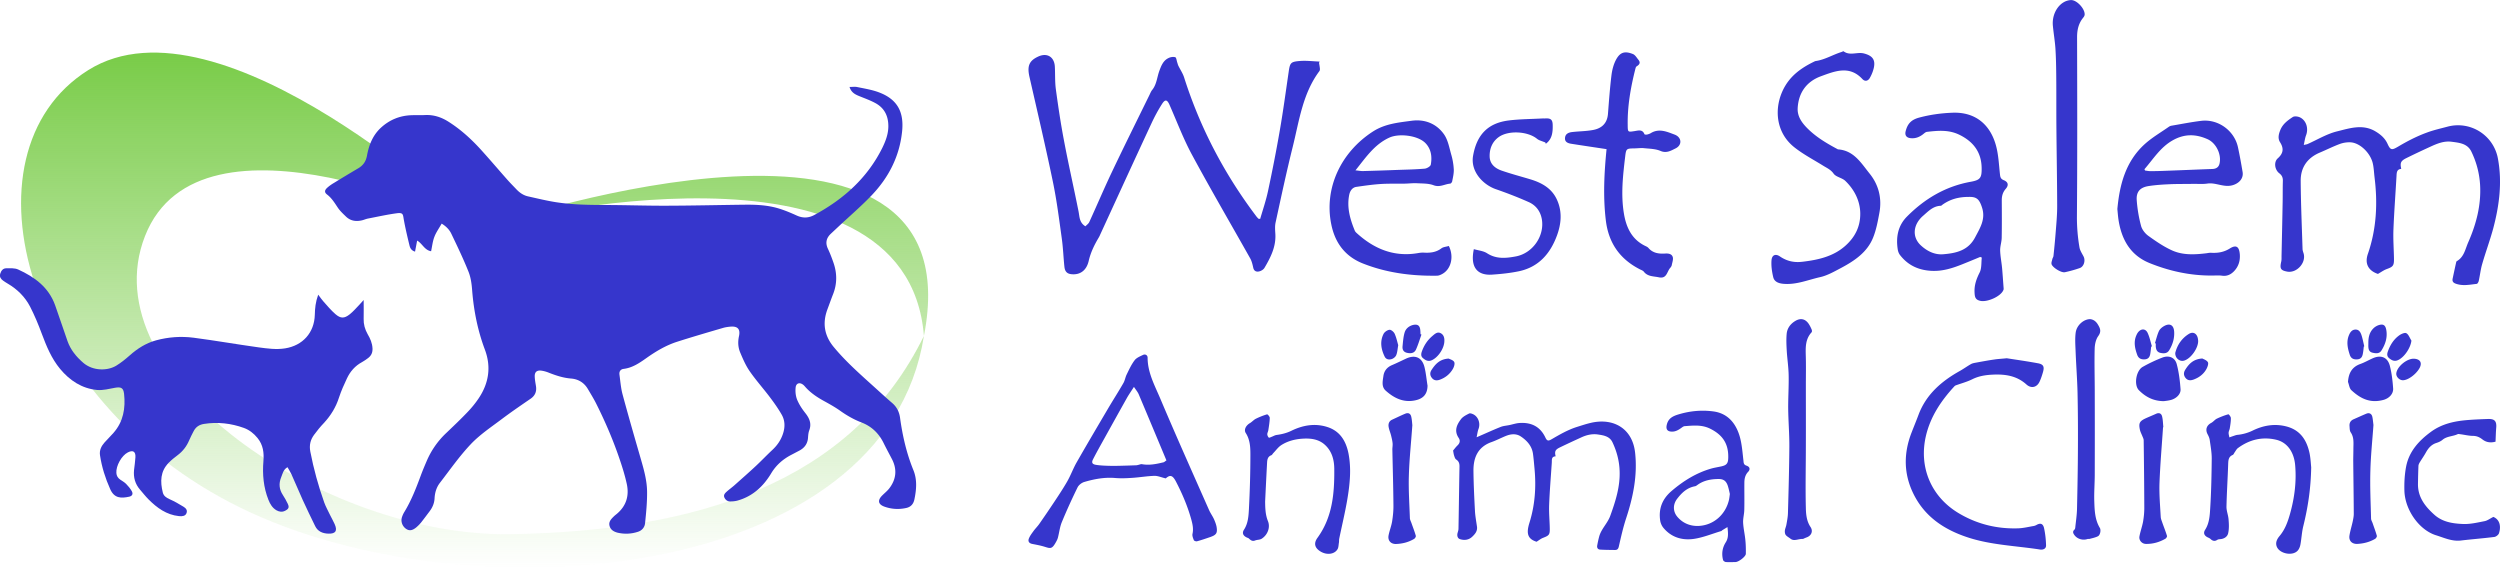
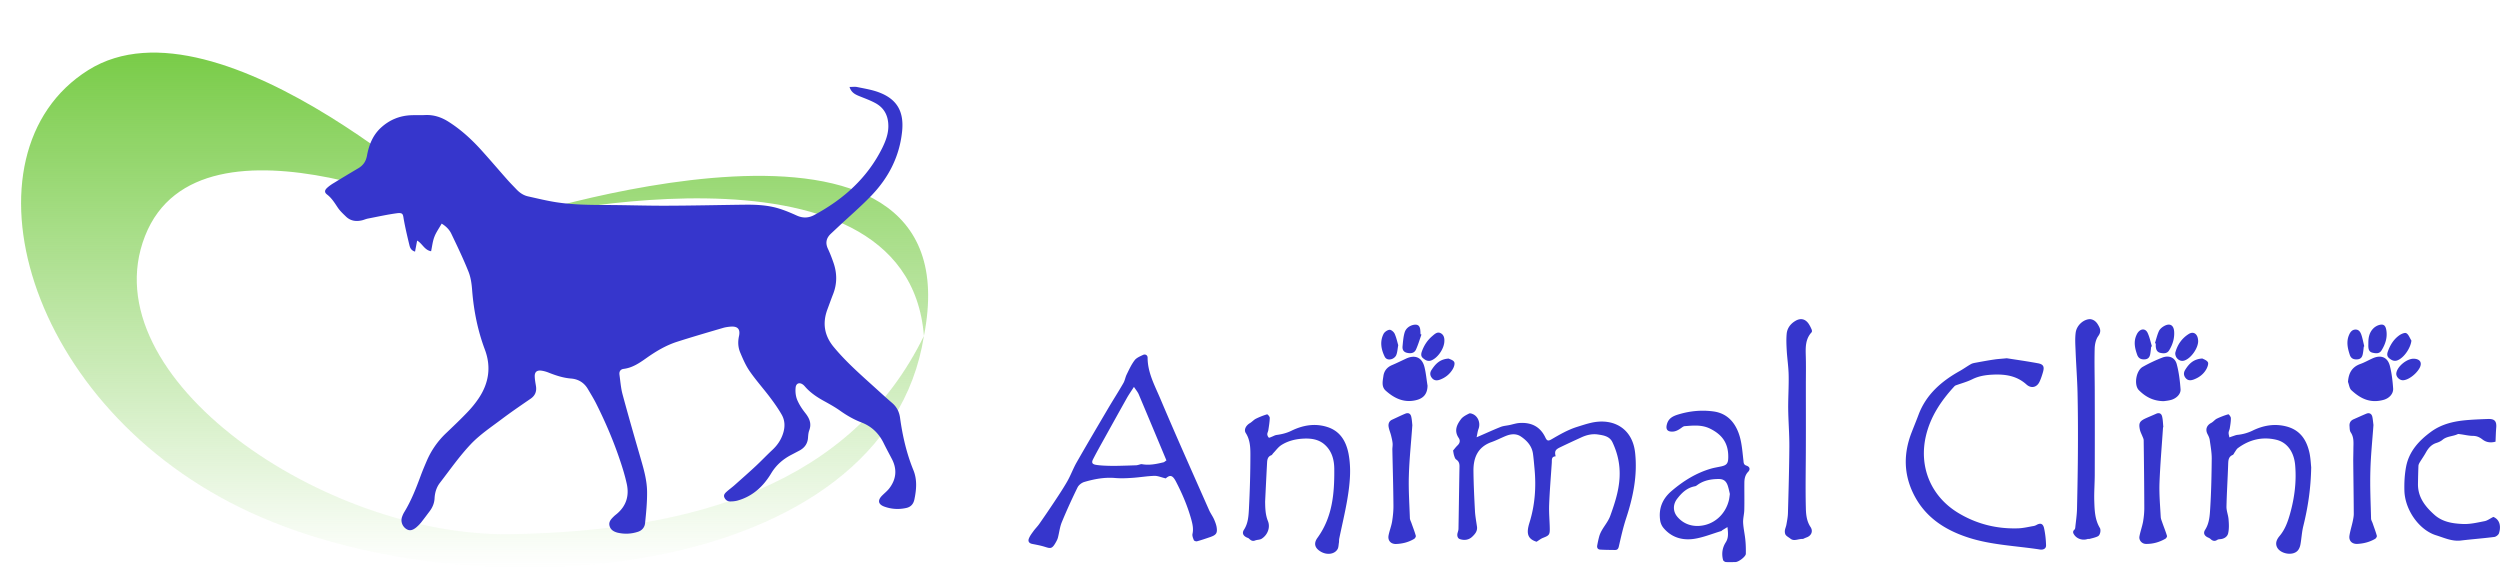
<svg xmlns="http://www.w3.org/2000/svg" viewBox="0 0 324 73.56">
  <g>
    <linearGradient id="a" x1="61.513" x2="61.513" y1="6.817" y2="73.561" gradientUnits="userSpaceOnUse">
      <stop offset="0" stop-color="#79cc48" />
      <stop offset="1" stop-color="#79cc48" stop-opacity="0" />
    </linearGradient>
    <path fill="url(#a)" d="M119.74 43.54C114.77 75.2 62 79.97 32.53 66.45S-5.7 19.84 11.43 9.09 61.2 29.2 61.2 29.2s-35.24-16.92-42.41 1.4 23.3 39.03 47.39 38.63 44.2-6.58 53.56-25.69C117.55 15.66 64.99 28.8 64.99 28.8s61.72-20.7 54.75 14.74" />
    <g fill="#3636CC">
-       <path d="M171.03 7.98c-.84-.03-1.69-.14-2.52-.08-1.27.1-1.33.23-1.51 1.5-.37 2.53-.71 5.06-1.15 7.58-.45 2.6-.96 5.19-1.51 7.76-.26 1.23-.67 2.42-1.02 3.63-.07-.01-.15-.01-.22-.02-.09-.1-.19-.19-.27-.3-4.14-5.48-7.29-11.47-9.37-18.02-.17-.53-.5-1.01-.75-1.52-.06-.13-.09-.28-.14-.42-.08-.23-.11-.62-.25-.67-.25-.08-.6-.03-.85.09-.71.32-.97 1-1.22 1.68-.3.82-.34 1.74-.92 2.46-.15.18-.24.41-.34.62-1.64 3.35-3.3 6.68-4.9 10.05-1.01 2.13-1.93 4.3-2.91 6.44-.1.23-.34.39-.51.57-.8-.49-.75-1.23-.89-1.93-.61-3.07-1.31-6.12-1.89-9.2-.42-2.2-.75-4.42-1.05-6.63-.13-.96-.08-1.94-.13-2.91-.06-1.3-1.02-1.88-2.2-1.31-1.16.55-1.41 1.24-1.08 2.66 1.03 4.52 2.09 9.03 3.03 13.57.5 2.42.81 4.89 1.15 7.34.17 1.22.21 2.45.34 3.67.08.69.42.95 1.13.96.98.02 1.75-.55 2.02-1.75.25-1.08.72-2.04 1.27-2.97.07-.12.14-.24.19-.37 2.22-4.83 4.43-9.66 6.67-14.47.4-.86.85-1.7 1.36-2.5.42-.66.68-.59.99.12.96 2.18 1.8 4.42 2.93 6.5 2.43 4.5 5.01 8.92 7.52 13.38.2.36.3.79.39 1.2.1.47.43.57.79.48.25-.06.54-.24.67-.46.79-1.34 1.49-2.71 1.41-4.34-.03-.51-.08-1.05.03-1.54.71-3.27 1.41-6.55 2.22-9.8.84-3.37 1.28-6.9 3.46-9.82.06-.08.07-.21.06-.32-.02-.25-.07-.49-.11-.74.03-.06.05-.12.08-.17zM323.73 20.55a5.254 5.254 0 00-6.55-4.13c-.9.24-1.8.44-2.68.77-1.31.48-2.52 1.11-3.7 1.81-.82.48-.99.49-1.38-.37-.33-.72-.88-1.19-1.54-1.59-1.67-1.01-3.38-.41-5.01-.01-1.33.33-2.55 1.08-3.81 1.64-.1.04-.21.05-.49.12.11-.5.16-.9.3-1.27.32-.85.05-1.86-.74-2.28-.27-.15-.76-.22-.99-.07-.65.43-1.29.89-1.61 1.68-.22.55-.35 1.09-.03 1.59.51.81.42 1.44-.3 2.08-.54.48-.4 1.48.2 1.94.33.25.47.55.46.97-.03.93-.01 1.87-.03 2.8-.04 2.28-.09 4.56-.14 6.84-.01.28.02.56-.04.83-.21.91-.08 1.14.77 1.3 1.25.23 2.5-1.17 2.12-2.38-.06-.19-.13-.38-.13-.58-.09-2.93-.22-5.87-.24-8.8-.01-1.72.84-2.97 2.47-3.66.88-.37 1.73-.8 2.62-1.13.45-.16.98-.24 1.45-.2 1.21.12 2.52 1.42 2.81 2.75.13.58.15 1.18.22 1.77.42 3.37.26 6.68-.86 9.93-.45 1.29.08 2.19 1.3 2.6.42-.24.76-.49 1.14-.63.81-.29.95-.44.94-1.32-.02-1.27-.12-2.55-.07-3.81.09-2.32.27-4.64.4-6.96.02-.44.05-.85.61-.89-.17-.79-.06-1.04.66-1.4 1.03-.51 2.07-1 3.12-1.48.87-.4 1.76-.77 2.75-.64s2.04.22 2.55 1.26c.67 1.37 1.05 2.82 1.14 4.34.15 2.62-.5 5.08-1.54 7.44-.38.86-.53 1.89-1.47 2.43-.05.03-.08.09-.09.15-.16.71-.31 1.42-.46 2.13-.06.31.05.51.37.63.92.35 1.84.14 2.75.04.11-.01.24-.25.27-.4.16-.73.24-1.49.45-2.2.44-1.52.99-3.01 1.41-4.54.79-2.97 1.2-6 .62-9.1zM255.45 23.55c-3.27.58-5.98 2.18-8.29 4.5-1.2 1.2-1.46 2.69-1.21 4.3.04.24.14.51.29.7 1.02 1.32 2.38 1.96 4.06 2.05 1.44.08 2.74-.34 4.04-.86.77-.31 1.53-.62 2.29-.94.07.03.14.05.21.08-.08.65 0 1.39-.28 1.94-.42.83-.7 1.63-.66 2.55.03.54.04.99.8 1.13.89.17 2.69-.61 2.96-1.47.02-.06.01-.12.01-.18-.07-.87-.12-1.73-.2-2.6-.07-.77-.23-1.53-.25-2.3-.01-.54.19-1.08.2-1.62.03-1.63.02-3.25.01-4.88 0-.56.13-1.03.51-1.47.42-.48.32-.9-.26-1.13-.36-.15-.44-.36-.48-.72-.14-1.26-.19-2.55-.52-3.76-.68-2.51-2.47-4.39-5.67-4.26-1.45.06-2.86.25-4.28.63-1.05.28-1.51.81-1.75 1.74-.15.55.09.88.66.93.61.06 1.13-.15 1.6-.52.15-.12.32-.28.49-.3 1.42-.16 2.8-.3 4.19.37 1.83.89 2.86 2.26 2.9 4.27.03 1.31-.17 1.6-1.37 1.82zm1.43 3.38c.47 1.48-.26 2.61-.91 3.84-.9 1.71-2.47 2.04-4.11 2.18-1.1.1-2.1-.39-2.92-1.15-1.15-1.06-1.04-2.68.3-3.84.66-.57 1.29-1.26 2.28-1.29.08 0 .17-.1.25-.16.96-.67 2.02-.99 3.36-.99 1.03-.03 1.39.27 1.75 1.41zM242.76 30.78c.41-1.02.61-2.13.81-3.21.34-1.85-.08-3.59-1.25-5.05-1.1-1.36-2.04-3.01-4.1-3.16-.04 0-.07-.03-.11-.05-1.46-.78-2.88-1.63-4.03-2.84-.65-.69-1.16-1.47-1.1-2.48.12-2.02 1.18-3.44 3.02-4.11 1.78-.65 3.68-1.44 5.35.35.37.4.76.25.98-.13.24-.42.43-.89.53-1.37.21-1.05-.26-1.53-1.29-1.8-.88-.23-1.82.34-2.64-.28-.04-.03-.18.06-.27.09-1.13.35-2.15 1-3.34 1.17-.06.01-.12.03-.17.06-1.12.54-2.16 1.18-3.01 2.11-2.18 2.4-2.6 6.59.37 8.98 1.15.92 2.49 1.62 3.75 2.4.49.31 1 .51 1.38 1.05.32.44 1.1.53 1.52.94 1.21 1.17 1.9 2.62 1.93 4.17.03 1.8-.73 3.13-1.85 4.16-1.58 1.46-3.61 1.91-5.7 2.15-1.05.12-1.98-.09-2.87-.7-.56-.38-1.02-.18-1.08.48-.06.73.05 1.49.22 2.21.14.59.67.8 1.29.86 1.68.16 3.21-.51 4.78-.86.95-.21 1.84-.73 2.72-1.19 1.76-.94 3.4-2.04 4.16-3.95zM186.91 35.51c1.15-.62 1.55-2.24.86-3.63-.34.1-.72.12-.97.31-.7.53-1.48.6-2.31.55-.24-.01-.48.02-.71.06-3.11.54-5.7-.54-7.96-2.6-.1-.09-.2-.2-.25-.33-.61-1.49-1.04-3.01-.71-4.63.09-.44.36-.94.92-1.02 1.04-.15 2.08-.3 3.12-.37 1.05-.07 2.1-.03 3.16-.05.53-.01 1.07-.08 1.6-.05.72.04 1.48.01 2.14.26.8.3 1.43-.15 2.14-.21.1-.01.24-.18.26-.29.1-.51.23-1.04.21-1.55a8.41 8.41 0 00-.31-1.86c-.27-.92-.43-1.95-.97-2.71-.98-1.38-2.5-1.97-4.18-1.74-1.72.23-3.46.39-5.01 1.39-4.18 2.69-6.35 7.37-5.41 12.02.47 2.36 1.75 4.14 4.06 5.07 3.09 1.23 6.32 1.65 9.62 1.6.22.01.48-.1.7-.22zm-6.86-17.67c1.25-.58 3.67-.3 4.66.68.77.77.91 1.79.72 2.82-.04.22-.51.5-.81.52-1.15.1-2.3.12-3.45.16-1.51.06-3.02.11-4.52.15-.27.01-.54-.05-.98-.09 1.35-1.69 2.46-3.36 4.38-4.24zM278.55 34.08c2.59 1.05 5.3 1.65 8.12 1.63.44 0 .88-.04 1.31.02.64.09 1.13-.15 1.55-.58.58-.61.81-1.34.75-2.18-.08-1-.46-1.29-1.29-.77-.78.49-1.57.61-2.43.56-.2-.01-.39.03-.59.06-1.49.18-3.02.27-4.41-.34-1.11-.49-2.14-1.2-3.13-1.91-.42-.3-.82-.81-.95-1.3-.29-1.08-.48-2.21-.56-3.32-.08-1.08.42-1.65 1.5-1.83.88-.14 1.78-.2 2.67-.24 1.03-.05 2.06-.03 3.1-.05.63-.01 1.27.05 1.89-.04 1.1-.16 2.11.53 3.24.22.83-.23 1.47-.86 1.32-1.73-.18-1.07-.37-2.14-.6-3.2-.47-2.16-2.57-3.68-4.76-3.42-1.31.16-2.61.42-3.91.64a.93.93 0 00-.27.12c-1.04.73-2.16 1.38-3.1 2.22-2.51 2.25-3.3 5.28-3.59 8.45.05.5.08.96.15 1.41.39 2.53 1.53 4.57 3.99 5.58zm3.01-15.88c1.52-.87 3-.85 4.54-.16 1.1.49 1.81 1.94 1.56 3.12-.1.5-.43.72-.94.74-1.98.07-3.97.16-5.95.23-.69.03-1.39.05-2.08.05-.23 0-.46-.05-.69-.08-.03-.06-.05-.11-.08-.17 1.14-1.31 2.05-2.82 3.64-3.73zM216.79 33.32c-.12-.42-.56-.49-.99-.46-.82.05-1.59-.05-2.17-.73-.09-.1-.22-.17-.35-.23-1.79-.84-2.52-2.41-2.82-4.22-.41-2.46-.13-4.91.16-7.36.13-1.08.16-1.07 1.25-1.09.42-.01.84-.07 1.25-.02.7.07 1.45.08 2.08.35.78.34 1.39-.05 1.94-.32.9-.43.83-1.45-.12-1.8-.97-.36-2-.84-3.07-.19-.15.09-.33.15-.5.19-.1.02-.31.01-.33-.05-.26-.66-.8-.47-1.27-.4-.89.14-.89.15-.9-.79-.04-2.44.38-4.82.97-7.18.04-.15.08-.36.19-.42.37-.23.54-.48.22-.86-.21-.26-.41-.61-.69-.73-1.1-.44-1.71-.24-2.25.82-.3.6-.47 1.3-.55 1.97-.2 1.65-.32 3.32-.45 4.98-.1 1.22-.83 1.87-1.95 2.07-.87.16-1.77.16-2.66.26-.45.05-.89.2-.95.73-.07.55.35.72.78.79 1.51.24 3.02.46 4.6.7-.31 3.11-.46 6.14-.1 9.18.34 2.95 1.8 5.06 4.43 6.4.18.09.39.16.5.3.5.65 1.26.58 1.94.73 1.04.23 1.05-.73 1.47-1.21.09-.1.18-.23.21-.36.06-.35.22-.74.13-1.05zM267.61 35.28c.65-.14 1.3-.32 1.93-.54.54-.19.76-.98.49-1.5-.2-.39-.46-.77-.53-1.18-.23-1.34-.34-2.68-.33-4.05.06-7.73.04-15.46.02-23.19 0-.93.18-1.76.77-2.5.1-.12.2-.27.21-.41.06-.76-1.01-1.91-1.75-1.9-1.39.04-2.52 1.58-2.37 3.3.09.98.26 1.95.33 2.93.08 1.25.1 2.5.11 3.75.02 2.22 0 4.44.02 6.67.03 3.35.09 6.71.1 10.06 0 1.11-.1 2.22-.19 3.33-.08 1.04-.18 2.08-.29 3.11-.01.15-.12.28-.15.43-.05.22-.16.47-.09.67.16.44 1.27 1.12 1.72 1.02zM193.84 24.51c1.44.5 2.87 1.05 4.26 1.67.96.42 1.56 1.22 1.73 2.28.34 2.16-1.21 4.36-3.37 4.77-1.28.24-2.54.37-3.74-.41-.48-.31-1.13-.36-1.71-.53-.49 2.33.43 3.44 2.39 3.3 1.16-.08 2.33-.2 3.47-.44 2.56-.55 4.06-2.3 4.92-4.65.54-1.48.69-3.02.03-4.53-.66-1.54-1.97-2.27-3.48-2.73-1.23-.37-2.48-.7-3.7-1.12-.85-.29-1.55-.84-1.58-1.82-.03-1.01.33-1.93 1.18-2.54 1.26-.9 3.77-.75 4.96.23.09.07.19.13.3.18.25.1.51.19.77.29.02.06.05.11.07.17.82-.6.91-1.5.89-2.41-.01-.74-.27-.92-1.01-.87-.1.01-.2-.01-.3 0-1.46.08-2.94.08-4.39.26-2.71.34-4.13 1.86-4.61 4.53-.39 2.07 1.28 3.79 2.92 4.37z" />
-     </g>
+       </g>
    <g fill="#3636CC">
      <path d="M206.23 54.79c-.63.14-1.25.35-1.86.54-1.19.38-2.22.98-3.27 1.59-.44.26-.61.24-.83-.24-.68-1.42-1.84-1.96-3.35-1.86-.44.03-.87.18-1.31.27-.38.08-.79.1-1.15.25-1 .4-1.97.85-3.09 1.33.09-.43.13-.78.25-1.09.26-.71-.02-1.55-.67-1.88-.16-.08-.41-.17-.55-.11-.37.19-.78.39-1.03.7-.57.74-.95 1.54-.32 2.47.22.33.16.66-.15.96-.23.22-.42.48-.58.67.05.26.07.46.13.64.06.19.13.43.27.52.36.24.44.54.43.95-.05 2.67-.08 5.35-.13 8.02 0 .19-.07.38-.12.56-.09.35 0 .7.33.8.55.17 1.12.11 1.57-.32.37-.35.69-.73.62-1.29-.1-.71-.24-1.43-.27-2.14-.09-1.69-.17-3.38-.19-5.08-.02-1.73.56-3.13 2.35-3.76.62-.22 1.21-.53 1.82-.78.66-.27 1.35-.35 1.96.05.79.53 1.43 1.22 1.58 2.22.09.64.14 1.28.2 1.92.23 2.4.07 4.75-.66 7.07-.4 1.3-.28 2.07.93 2.44.31-.19.56-.4.85-.51.78-.3.88-.41.86-1.25-.02-1.02-.12-2.03-.08-3.05.07-1.8.22-3.6.34-5.4.03-.37-.09-.83.5-.86-.15-.63-.06-.85.52-1.14.93-.45 1.86-.88 2.8-1.31.69-.32 1.4-.49 2.16-.38.74.11 1.51.23 1.88 1 .55 1.16.88 2.38.93 3.67.09 2.06-.52 3.96-1.21 5.87-.36.99-1.17 1.69-1.44 2.7-.1.37-.18.75-.25 1.13-.06.31.07.53.38.55.64.04 1.28.04 1.92.05.3 0 .43-.14.5-.46.28-1.22.55-2.44.94-3.63.91-2.77 1.49-5.57 1.17-8.5-.33-3.14-2.78-4.55-5.68-3.9zM157.34 67.3c-.19-.42-.48-.81-.66-1.23-2.12-4.8-4.27-9.59-6.31-14.42-.72-1.7-1.64-3.36-1.64-5.3 0-.31-.29-.5-.6-.35-.39.19-.85.37-1.09.7-.42.55-.71 1.2-1.02 1.83-.18.36-.23.78-.43 1.12-.63 1.1-1.32 2.17-1.97 3.27-1.37 2.33-2.75 4.66-4.09 7.01-.45.79-.76 1.66-1.21 2.45-.51.89-1.08 1.75-1.65 2.61-.65.98-1.31 1.95-1.98 2.91-.24.34-.54.63-.78.97-.21.29-.44.59-.57.93-.14.36.03.61.43.69.55.11 1.11.21 1.65.38.76.24.94.3 1.49-.72.08-.15.16-.32.2-.49.17-.65.24-1.34.49-1.96.63-1.53 1.32-3.04 2.05-4.53.15-.31.54-.61.88-.71 1.3-.38 2.63-.63 4.01-.51.72.06 1.46.03 2.19-.02.96-.06 1.92-.23 2.88-.26.45-.01.9.2 1.47.33.56-.49.88-.44 1.33.42.84 1.62 1.55 3.29 2.02 5.05.15.57.25 1.12.12 1.71-.06.25.07.56.17.82.04.1.29.18.41.15.59-.16 1.17-.36 1.75-.56.76-.27.92-.51.79-1.31-.06-.32-.19-.66-.33-.98zm-6.57-7.38c-.91.22-1.82.41-2.76.24-.15-.03-.33.06-.49.09-.09.02-.18.05-.27.05-.75.03-1.5.05-2.26.07-.53.01-1.06.01-1.58-.01-.46-.02-.93-.04-1.39-.12-.47-.08-.58-.29-.36-.72.46-.9.96-1.79 1.45-2.67.96-1.73 1.92-3.46 2.89-5.19.27-.49.59-.94.96-1.52.26.4.5.67.63.99 1.2 2.84 2.39 5.69 3.58 8.54-.19.12-.28.23-.4.25zM263.92 68.04c-.11.06-.24.11-.36.13-.65.11-1.3.27-1.96.3-2.78.1-5.38-.54-7.77-1.97-3.59-2.15-5.18-6.01-4.22-10.05.59-2.47 1.95-4.5 3.64-6.34.06-.07.14-.14.23-.17.71-.26 1.45-.45 2.13-.79.87-.43 1.76-.56 2.71-.6 1.6-.07 3.07.16 4.31 1.28.61.55 1.35.39 1.7-.37.19-.41.33-.84.45-1.27.19-.68.04-.98-.66-1.11-1.41-.26-2.83-.46-4.04-.65-.68.07-1.15.09-1.61.16-.76.11-1.52.25-2.28.39-.25.05-.52.08-.74.2-.5.28-.96.62-1.46.9-2.38 1.33-4.36 3.04-5.35 5.68-.28.75-.59 1.5-.88 2.25-1.09 2.77-1.06 5.51.32 8.18 1.51 2.92 4.07 4.54 7.11 5.51 2.99.95 6.13 1.04 9.2 1.52.37.06.79-.09.78-.53-.02-.77-.1-1.54-.27-2.29-.15-.57-.49-.64-.98-.36zM226.35 60.35c-.37-.12-.37-.35-.4-.66-.12-1.02-.19-2.06-.46-3.05-.49-1.74-1.54-3.07-3.44-3.32-1.49-.2-2.98-.07-4.46.37-.82.24-1.41.54-1.59 1.43-.09.47.06.76.54.81.52.06.94-.17 1.34-.46.14-.1.3-.23.45-.24 1.1-.08 2.19-.21 3.27.31 1.66.81 2.44 1.98 2.38 3.83-.02.68-.21.92-.88 1.07-.46.1-.92.17-1.37.3-1.92.56-3.58 1.6-5.09 2.89-1.19 1.01-1.71 2.28-1.48 3.83a2 2 0 00.38.9c1.03 1.28 2.46 1.7 3.99 1.48 1.21-.18 2.38-.67 3.56-1.02.04-.01.06-.07.1-.09.19-.12.39-.24.69-.42.09.81.15 1.4-.23 1.99-.44.69-.55 1.48-.34 2.28.03.11.23.25.36.26.42.03.84.01 1.26 0 .41-.01 1.32-.71 1.33-1.06.01-.59 0-1.19-.06-1.78-.07-.75-.25-1.5-.29-2.25-.03-.55.14-1.11.15-1.66.03-1.16 0-2.32.01-3.48 0-.52.08-1.01.46-1.43.34-.34.26-.68-.18-.83zm-2.26 4.37c-.42 1.93-1.97 3.34-3.93 3.44-1.08.05-2.07-.34-2.79-1.2-.55-.66-.58-1.55-.04-2.28.6-.79 1.29-1.47 2.34-1.66.13-.02.26-.13.37-.21.8-.56 1.72-.72 2.66-.73.69-.01 1.03.27 1.24.93.11.35.18.71.25 1.01-.04.29-.06.5-.1.7zM296.4 55.29c-1.56-.43-3.06-.17-4.47.52a5.8 5.8 0 01-1.98.55c-.17.02-.33.09-.49.14-.18.06-.36.12-.53.19-.04-.21-.11-.41-.1-.62.01-.19.12-.37.15-.56.07-.44.15-.89.14-1.33 0-.17-.27-.51-.33-.49-.51.15-1.01.34-1.49.57-.26.13-.45.4-.71.54-.62.32-.81.88-.48 1.49.12.22.23.47.27.72.11.8.26 1.6.26 2.4-.02 2.11-.06 4.22-.19 6.33-.06.99-.09 2.02-.67 2.93-.28.44-.08.8.42 1.01.1.04.2.1.28.17.26.25.54.34.87.12.09-.06.21-.08.32-.09.54-.02 1-.3 1.1-.78.13-.57.1-1.2.05-1.79-.04-.55-.28-1.1-.27-1.65.04-1.84.16-3.67.22-5.51.02-.51.04-.96.59-1.19.11-.05.17-.22.25-.34.14-.19.25-.43.44-.56 1.48-1.09 3.15-1.49 4.94-1.07 1.45.34 2.31 1.61 2.46 3.28.19 2.15-.08 4.24-.66 6.31-.29 1.04-.65 2.05-1.37 2.9-.31.37-.55.83-.36 1.34.34.94 2.05 1.29 2.72.54.18-.2.3-.5.35-.77.15-.8.18-1.63.38-2.42.59-2.39.97-4.8 1.02-7.61-.04-.36-.07-1.07-.2-1.76-.35-1.69-1.15-3.01-2.93-3.51zM171.99 55.33c-1.6-.5-3.15-.22-4.61.49-.63.31-1.26.46-1.93.55-.22.03-.43.16-.64.24-.13.05-.32.15-.37.11a.689.689 0 01-.2-.44c0-.18.12-.37.14-.56.08-.52.17-1.05.18-1.57 0-.16-.28-.48-.36-.45-.49.15-.98.34-1.44.57-.28.14-.49.4-.76.56-.51.29-.83.85-.55 1.29.56.87.6 1.85.6 2.79 0 2.35-.07 4.7-.19 7.05-.05.91-.1 1.86-.64 2.69-.29.45-.1.81.41 1.03.07.03.16.05.21.1.23.21.44.41.81.27.27-.11.61-.08.84-.22.77-.47 1.17-1.45.84-2.28-.34-.84-.36-1.69-.37-2.56.08-1.66.16-3.32.25-4.98.02-.42.07-.83.55-1.01.11-.04.17-.19.26-.28.34-.35.63-.77 1.03-1.03.84-.54 1.8-.78 2.8-.84 1.06-.06 2.08.07 2.89.83.89.83 1.17 1.94 1.18 3.08.03 3.15-.22 6.24-2.17 8.93-.54.74-.35 1.34.4 1.79.81.49 1.82.36 2.2-.32.13-.23.12-.54.17-.81.03-.17.01-.36.04-.53.35-1.7.76-3.39 1.05-5.1.33-1.97.54-3.97.15-5.96-.33-1.63-1.11-2.91-2.77-3.43zM234.8 42.73c-.11-.27-.24-.53-.4-.77-.44-.64-1.05-.77-1.72-.37-.65.39-1.07.96-1.13 1.71-.06.7-.03 1.4.01 2.1.06 1.07.23 2.14.25 3.22.03 1.45-.07 2.9-.06 4.35.02 1.64.16 3.29.15 4.93-.02 2.85-.1 5.7-.18 8.56-.01.51-.11 1.02-.2 1.52-.04.26-.17.52-.2.78-.02.19.01.44.12.58.15.19.4.31.6.47.49.39 1.01 0 1.63.04.08-.04.27-.13.46-.2.63-.22.88-.81.51-1.36-.49-.73-.58-1.6-.6-2.4-.07-2.74 0-5.48 0-8.23.01-2.55 0-5.1 0-7.65 0-1.3.03-2.61-.01-3.91-.03-1.08-.06-2.13.73-3.01.09-.07.08-.25.04-.36zM271.42 64.99c-.04-1.18.06-2.35.06-3.53.01-3.52.01-7.04 0-10.56 0-1.9-.06-3.81-.01-5.71.01-.55.15-1.2.46-1.63.44-.6.25-1.02-.05-1.51-.24-.4-.57-.65-1.01-.69-.82.01-1.73.78-1.86 1.74-.11.82-.04 1.66-.01 2.49.07 1.78.21 3.57.25 5.35.05 2.32.06 4.64.05 6.96-.01 2.69-.06 5.39-.12 8.08-.02.78-.14 1.56-.22 2.34-.01.11-.03.25-.1.31-.31.27-.17.51.01.75.38.49 1.08.68 1.67.48.08-.03.19 0 .28-.02.36-.1.74-.17 1.07-.34.3-.15.42-.8.25-1.08-.64-1.06-.68-2.25-.72-3.43zM323.14 66.99c-.44.22-.77.48-1.13.55-.93.18-1.88.41-2.81.37-1.32-.06-2.65-.24-3.73-1.22-1.21-1.09-2.13-2.29-2.1-4 .01-.77.03-1.55.06-2.32.01-.16.1-.34.19-.48.26-.43.55-.83.79-1.27.32-.57.72-1.02 1.37-1.22.27-.09.55-.21.77-.4.57-.48 1.33-.43 1.96-.73.1-.05.25 0 .38.01.54.07 1.08.21 1.63.21.47.01.83.17 1.19.45.52.41 1.1.47 1.71.3.03-.63.04-1.22.09-1.81.07-.85-.21-1.16-1.07-1.13-.81.03-1.61.06-2.42.12-1.79.13-3.5.46-4.99 1.56-1.56 1.15-2.8 2.52-3.19 4.45-.2 1.03-.26 2.11-.23 3.17.07 2.48 1.91 5.09 4.1 5.77 1.06.33 2.07.82 3.23.68 1.44-.17 2.88-.28 4.32-.46.23-.03.55-.28.61-.49.26-.8.16-1.73-.73-2.11zM307.29 67.21c-.05-2.06-.15-4.12-.09-6.18.05-1.99.26-3.98.4-5.95-.05-.37-.07-.71-.14-1.04-.09-.43-.4-.59-.8-.42-.55.23-1.09.48-1.64.72-.39.17-.56.48-.52.89.02.27.01.59.15.8.46.67.35 1.41.35 2.15 0 .5-.02 1-.02 1.5.02 2.31.06 4.61.07 6.92 0 .35-.08.7-.15 1.04-.13.59-.32 1.18-.41 1.78-.1.67.33 1.1 1.02 1.07.81-.04 1.59-.24 2.3-.65.12-.07.26-.29.23-.4-.15-.54-.35-1.06-.53-1.59-.07-.22-.21-.43-.22-.64zM280.03 66.99c-.08-1.46-.21-2.93-.16-4.39.09-2.41.3-4.82.46-7.23.01 0 .03 0 .04-.01-.05-.46-.05-.93-.16-1.38-.09-.39-.38-.54-.79-.35-.44.2-.89.38-1.33.58-.8.37-.94.63-.76 1.48.06.28.2.54.31.81.07.18.17.36.18.54.04 2.93.07 5.87.08 8.8 0 .59-.06 1.19-.16 1.77-.12.64-.35 1.26-.47 1.91-.09.5.32.96.83.97.9.02 1.75-.22 2.53-.67.11-.06.24-.27.21-.37-.17-.56-.39-1.11-.59-1.67-.08-.26-.21-.52-.22-.79zM182.72 67.12c-.06-1.83-.19-3.67-.13-5.5.06-2.12.29-4.24.45-6.52-.03-.27-.05-.69-.14-1.09-.09-.41-.38-.56-.77-.4-.58.24-1.14.52-1.71.78-.38.17-.51.52-.46.88.05.39.22.76.32 1.15.08.34.17.67.2 1.02.03.27-.03.55-.03.82.05 2.4.12 4.8.14 7.2.01.7-.06 1.42-.17 2.11-.1.61-.34 1.2-.46 1.81-.13.67.29 1.14.97 1.12.83-.03 1.62-.23 2.34-.66.12-.07.25-.29.22-.4-.16-.57-.38-1.12-.57-1.67-.08-.22-.2-.43-.2-.65zM280.22 46.35c-.87.34-1.72.74-2.53 1.2-.86.49-1.16 2.34-.49 3.02.84.84 1.84 1.41 3.23 1.42.21-.03.56-.06.9-.15.71-.18 1.32-.76 1.27-1.4-.08-1.08-.21-2.18-.49-3.23-.23-.89-1.02-1.2-1.89-.86zM182.2 46.49c-.6.28-1.19.57-1.8.83-.64.27-1.02.75-1.11 1.41-.09.66-.28 1.39.31 1.91 1.07.95 2.27 1.56 3.79 1.25 1.08-.22 1.6-.81 1.62-1.91-.13-.79-.2-1.6-.39-2.38-.31-1.28-1.22-1.68-2.42-1.11zM307.47 46.45c-.51.23-1.01.52-1.54.71-1.11.39-1.55 1.18-1.63 2.34.14.36.18.83.44 1.07 1.25 1.16 2.51 1.71 4.18 1.25.74-.21 1.28-.8 1.23-1.49-.07-.97-.18-1.96-.42-2.9-.29-1.15-1.17-1.48-2.26-.98zM187.19 44.21c.02-.38-.06-.83-.5-1.04-.43-.21-.76.13-1.06.38-.64.54-1.08 1.22-1.36 2.01-.11.32-.13.61.13.84.31.27.66.48 1.1.31.84-.33 1.67-1.53 1.69-2.5zM284.88 44.22c-.01-.9-.56-1.34-1.21-.94-.9.56-1.47 1.39-1.74 2.39-.06.23.05.58.21.76.24.28.6.43 1 .28.85-.31 1.74-1.6 1.74-2.49zM312.52 44.14c-.22-.33-.36-.8-.67-.96-.21-.11-.7.12-.96.32-.7.52-1.14 1.25-1.43 2.07-.11.31-.12.6.16.84.31.26.64.45 1.06.3.85-.3 1.74-1.6 1.84-2.57zM279.39 44.94c.04.4.18.71.63.8.44.09.86.07 1.11-.35.45-.74.7-1.55.64-2.43-.06-.83-.56-1.11-1.29-.71-.27.15-.55.38-.68.65-.23.5-.35 1.05-.52 1.58l.11.03c0 .14-.01.29 0 .43zM307.48 45.71c.43.1.87.15 1.14-.26.52-.82.82-1.71.64-2.7-.11-.62-.4-.8-.99-.61-.24.08-.47.22-.65.39-.55.53-.69 1.21-.68 1.94 0 .16-.01.32 0 .48.02.37.13.67.54.76zM182.04 43.09c-.17.57-.21 1.19-.27 1.79-.04.43.12.75.6.85.54.12.95.01 1.15-.45.28-.62.47-1.28.7-1.92-.04-.02-.08-.03-.12-.05-.01-.18-.01-.35-.03-.53-.06-.59-.34-.79-.92-.67-.54.13-.96.48-1.11.98zM305.55 46.57c.47-.05.61-.37.68-.75.06-.3.08-.6.12-.91.02-.01.04-.02.06-.02-.12-.49-.21-1-.37-1.48-.12-.35-.31-.7-.76-.7-.45.01-.68.32-.84.69-.38.87-.19 1.73.09 2.58.16.5.53.64 1.02.59zM180.35 46.54c.24-.07.51-.29.6-.51.15-.36.17-.78.26-1.3-.13-.44-.24-.99-.47-1.49-.11-.23-.45-.52-.66-.5-.28.03-.64.28-.77.53-.5.99-.32 2 .15 2.96.19.37.57.41.89.31zM277.99 46.57c.46-.04.63-.34.69-.74.05-.3.08-.6.11-.9.03-.01.07-.03.1-.04-.18-.59-.3-1.2-.56-1.75-.27-.57-.84-.58-1.24-.07-.11.14-.18.3-.25.46-.34.85-.14 1.67.15 2.48.18.47.54.6 1 .56zM285.96 47.81c.14-.26.29-.68.18-.87-.16-.27-.56-.39-.72-.48-1.17.08-1.73.7-2.2 1.44-.23.36-.25.72.02 1.07.29.37.66.36 1.05.22.71-.26 1.3-.7 1.67-1.38zM313.54 47.76c.42-.71.14-1.23-.69-1.27-.91-.04-2.19 1.02-2.29 1.89-.05.44.4.91.87.9.64-.01 1.63-.72 2.11-1.52zM188.46 46.91c-.13-.25-.55-.35-.72-.44-1.17.08-1.72.73-2.21 1.47-.24.37-.22.72.06 1.06.28.34.64.34 1.01.21.72-.26 1.3-.73 1.68-1.38.16-.27.3-.7.18-.92z" />
    </g>
    <path fill="#3636CC" d="M118.38 60.94c-.89-2.18-1.41-4.45-1.73-6.77-.1-.76-.41-1.41-1.01-1.93-.97-.83-1.9-1.7-2.85-2.55-1.66-1.5-3.31-2.99-4.74-4.72-1.21-1.46-1.48-3.07-.83-4.84.25-.67.49-1.35.75-2.01.54-1.37.52-2.75.03-4.13-.21-.6-.44-1.2-.71-1.77-.35-.76-.19-1.39.4-1.94l.93-.87c1.45-1.36 2.97-2.66 4.35-4.1 2.2-2.31 3.6-5.02 3.94-8.25.27-2.53-.6-4.18-2.97-5.08-.91-.35-1.89-.5-2.85-.7-.29-.06-.61-.01-.99-.01.22.72.73.97 1.27 1.19.69.28 1.39.53 2.04.88 1.2.63 1.72 1.68 1.72 3.01 0 1.01-.35 1.93-.78 2.81-1.94 3.91-5.03 6.66-8.81 8.7-.75.41-1.5.43-2.29.07-.75-.34-1.51-.66-2.29-.9-1.46-.45-2.98-.52-4.49-.5-3.35.04-6.7.12-10.05.13-2.58.01-5.16-.08-7.73-.09-2.21-.01-4.41-.02-6.6-.36-1.23-.19-2.44-.49-3.66-.76-.58-.13-1.07-.46-1.48-.89-.4-.42-.82-.84-1.2-1.27-1.09-1.23-2.16-2.49-3.26-3.71-1.28-1.43-2.68-2.73-4.31-3.77-.94-.61-1.95-.95-3.08-.9-.58.03-1.17 0-1.75.02-1.52.05-2.84.58-3.97 1.61-1.07.98-1.57 2.26-1.82 3.64-.14.75-.5 1.26-1.13 1.63-1.05.62-2.1 1.25-3.14 1.89-.32.19-.63.4-.9.65-.34.32-.36.59.01.87.61.47.98 1.1 1.4 1.72.28.41.66.76 1.02 1.11.61.6 1.35.69 2.15.49.23-.06.45-.16.69-.21 1.25-.24 2.49-.52 3.75-.69.85-.12.81.17.91.75.2 1.12.46 2.23.73 3.34.08.34.2.72.74.88.09-.49.18-.93.27-1.43.67.37.95 1.24 1.81 1.38.14-.65.2-1.28.42-1.85.22-.59.6-1.11.95-1.73.59.36 1 .79 1.25 1.31.78 1.63 1.56 3.25 2.23 4.93.3.75.41 1.6.47 2.41.21 2.64.72 5.2 1.65 7.68.84 2.24.51 4.34-.79 6.29-.44.66-.95 1.28-1.5 1.85-.88.92-1.81 1.8-2.73 2.68a10.847 10.847 0 00-2.53 3.64c-.26.61-.52 1.22-.75 1.84-.61 1.65-1.24 3.28-2.16 4.78-.12.2-.22.43-.29.65-.18.56.07 1.2.57 1.52.4.26.79.2 1.3-.22.22-.19.43-.4.61-.62.38-.48.74-.97 1.11-1.46.38-.5.61-1.06.64-1.68.04-.74.25-1.43.69-2 1.31-1.7 2.55-3.48 4.02-5.03 1.18-1.24 2.64-2.21 4.02-3.25 1.21-.91 2.46-1.76 3.71-2.62.6-.41.81-.95.7-1.65-.07-.42-.15-.84-.16-1.26-.01-.54.26-.79.8-.74.36.04.73.15 1.07.29.92.36 1.84.66 2.84.74.91.07 1.67.51 2.16 1.33.39.66.8 1.32 1.14 2.01 1.19 2.38 2.23 4.82 3.07 7.34.33.98.63 1.97.85 2.98.33 1.52-.06 2.84-1.28 3.87-.12.1-.25.2-.37.31-.34.34-.72.69-.59 1.23.13.55.59.8 1.1.92.87.19 1.74.15 2.59-.13.53-.17.87-.59.92-1.11.14-1.37.28-2.75.26-4.12-.02-1.41-.4-2.78-.79-4.13-.81-2.8-1.62-5.6-2.38-8.42-.23-.84-.29-1.72-.41-2.59-.05-.4.13-.69.54-.74 1.13-.14 2.03-.75 2.92-1.38 1.24-.88 2.54-1.66 3.99-2.13 1.97-.63 3.96-1.21 5.94-1.79.3-.09.62-.14.94-.17.98-.1 1.37.3 1.16 1.24-.16.73-.12 1.44.16 2.11.35.83.71 1.67 1.22 2.41.8 1.16 1.74 2.21 2.59 3.33.56.74 1.1 1.5 1.56 2.3.44.76.46 1.6.18 2.46-.27.84-.74 1.52-1.37 2.11-.74.69-1.43 1.42-2.17 2.11-.91.85-1.85 1.67-2.78 2.5-.32.28-.67.53-.98.81-.21.19-.45.42-.3.76.14.31.4.51.75.51.31 0 .64-.03.94-.11 1.95-.54 3.34-1.82 4.36-3.51.65-1.09 1.55-1.87 2.66-2.44.33-.17.66-.35.99-.52.69-.36 1.09-.91 1.14-1.7.02-.32.05-.65.16-.94.33-.89.01-1.58-.54-2.27-.41-.52-.78-1.09-1.03-1.69-.19-.47-.25-1.04-.2-1.55.05-.62.54-.76 1.02-.36.08.07.15.15.22.23.71.81 1.6 1.39 2.54 1.9.67.37 1.35.75 1.97 1.19.87.62 1.79 1.15 2.78 1.53 1.3.5 2.24 1.39 2.86 2.64.35.71.73 1.41 1.1 2.12.69 1.34.55 2.62-.36 3.8-.26.33-.6.6-.9.9-.63.62-.55 1.15.27 1.45.91.33 1.86.39 2.82.18.63-.13.96-.54 1.08-1.13.26-1.27.37-2.53-.13-3.77z" />
-     <path fill="#3636CC" d="M47.13 41.31c.02-.76 0-1.52 0-2.43-.25.28-.4.46-.56.62-.41.42-.79.87-1.24 1.23-.7.56-1.18.57-1.86-.02-.58-.5-1.07-1.1-1.58-1.67-.21-.23-.38-.49-.65-.85-.35.96-.42 1.77-.44 2.6-.06 2.33-1.57 4-3.86 4.36-1.15.18-2.28.02-3.41-.13-2.81-.39-5.61-.88-8.42-1.25-1.64-.21-3.28-.1-4.89.34-1.31.36-2.42 1.07-3.42 1.96-.53.47-1.1.93-1.7 1.3-1.13.71-3.05.74-4.32-.36-.9-.78-1.63-1.67-2.03-2.8-.54-1.55-1.06-3.11-1.61-4.66-.83-2.32-2.65-3.65-4.78-4.62-.45-.21-1.04-.16-1.56-.16-.41 0-.65.31-.77.7-.12.4.06.67.36.89.19.14.4.27.6.39 1.25.73 2.25 1.72 2.91 2.99.58 1.13 1.07 2.31 1.51 3.5.61 1.63 1.26 3.22 2.38 4.57 1.25 1.5 2.81 2.54 4.79 2.73.77.07 1.57-.15 2.35-.29.76-.13 1.06.02 1.15.79.2 1.86-.09 3.61-1.38 5.07-.37.42-.77.81-1.14 1.22-.42.47-.7 1.01-.6 1.67.23 1.53.69 2.99 1.33 4.41.53 1.18 1.4 1.19 2.46.96.4-.09.53-.37.32-.73-.19-.34-.46-.65-.73-.93-.22-.22-.51-.38-.77-.56-.3-.21-.47-.49-.49-.86-.06-.92.68-2.25 1.49-2.66.66-.34 1.03-.11.98.64-.03.56-.12 1.11-.18 1.66-.09.94.14 1.79.77 2.52.37.42.71.87 1.1 1.26 1.11 1.11 2.33 2.01 3.96 2.18.5.05.82-.04.96-.36.18-.42-.09-.68-.38-.86-.58-.36-1.18-.7-1.81-.98-.42-.19-.76-.41-.87-.86-.35-1.4-.33-2.75.77-3.86.35-.36.75-.68 1.15-.98.68-.51 1.17-1.15 1.5-1.93.16-.39.37-.77.56-1.15.28-.56.72-.87 1.36-.97 1.78-.28 3.5-.08 5.17.52.71.26 1.28.71 1.77 1.31.73.9.85 1.91.76 3-.14 1.71.01 3.4.65 5.01.22.55.51 1.05 1.05 1.36.38.21.75.25 1.14.04.44-.23.53-.44.31-.9-.18-.38-.39-.76-.62-1.11-.5-.75-.56-1.52-.22-2.34.19-.45.26-.97.81-1.28.18.32.37.6.51.91.5 1.11.97 2.24 1.47 3.35.52 1.13 1.06 2.26 1.61 3.38.34.7.99.95 1.71.97.95.03 1.2-.37.81-1.24-.18-.41-.41-.8-.61-1.21-.25-.53-.54-1.04-.74-1.59-.76-2.15-1.37-4.35-1.8-6.59-.16-.83.01-1.53.48-2.17.39-.53.81-1.05 1.27-1.53.9-.97 1.57-2.06 1.97-3.32.28-.85.65-1.68 1.04-2.5.42-.88 1.04-1.59 1.92-2.07.28-.15.54-.34.8-.53.41-.31.6-.7.58-1.24-.03-.69-.29-1.29-.63-1.86-.36-.64-.54-1.29-.52-2z" />
  </g>
</svg>